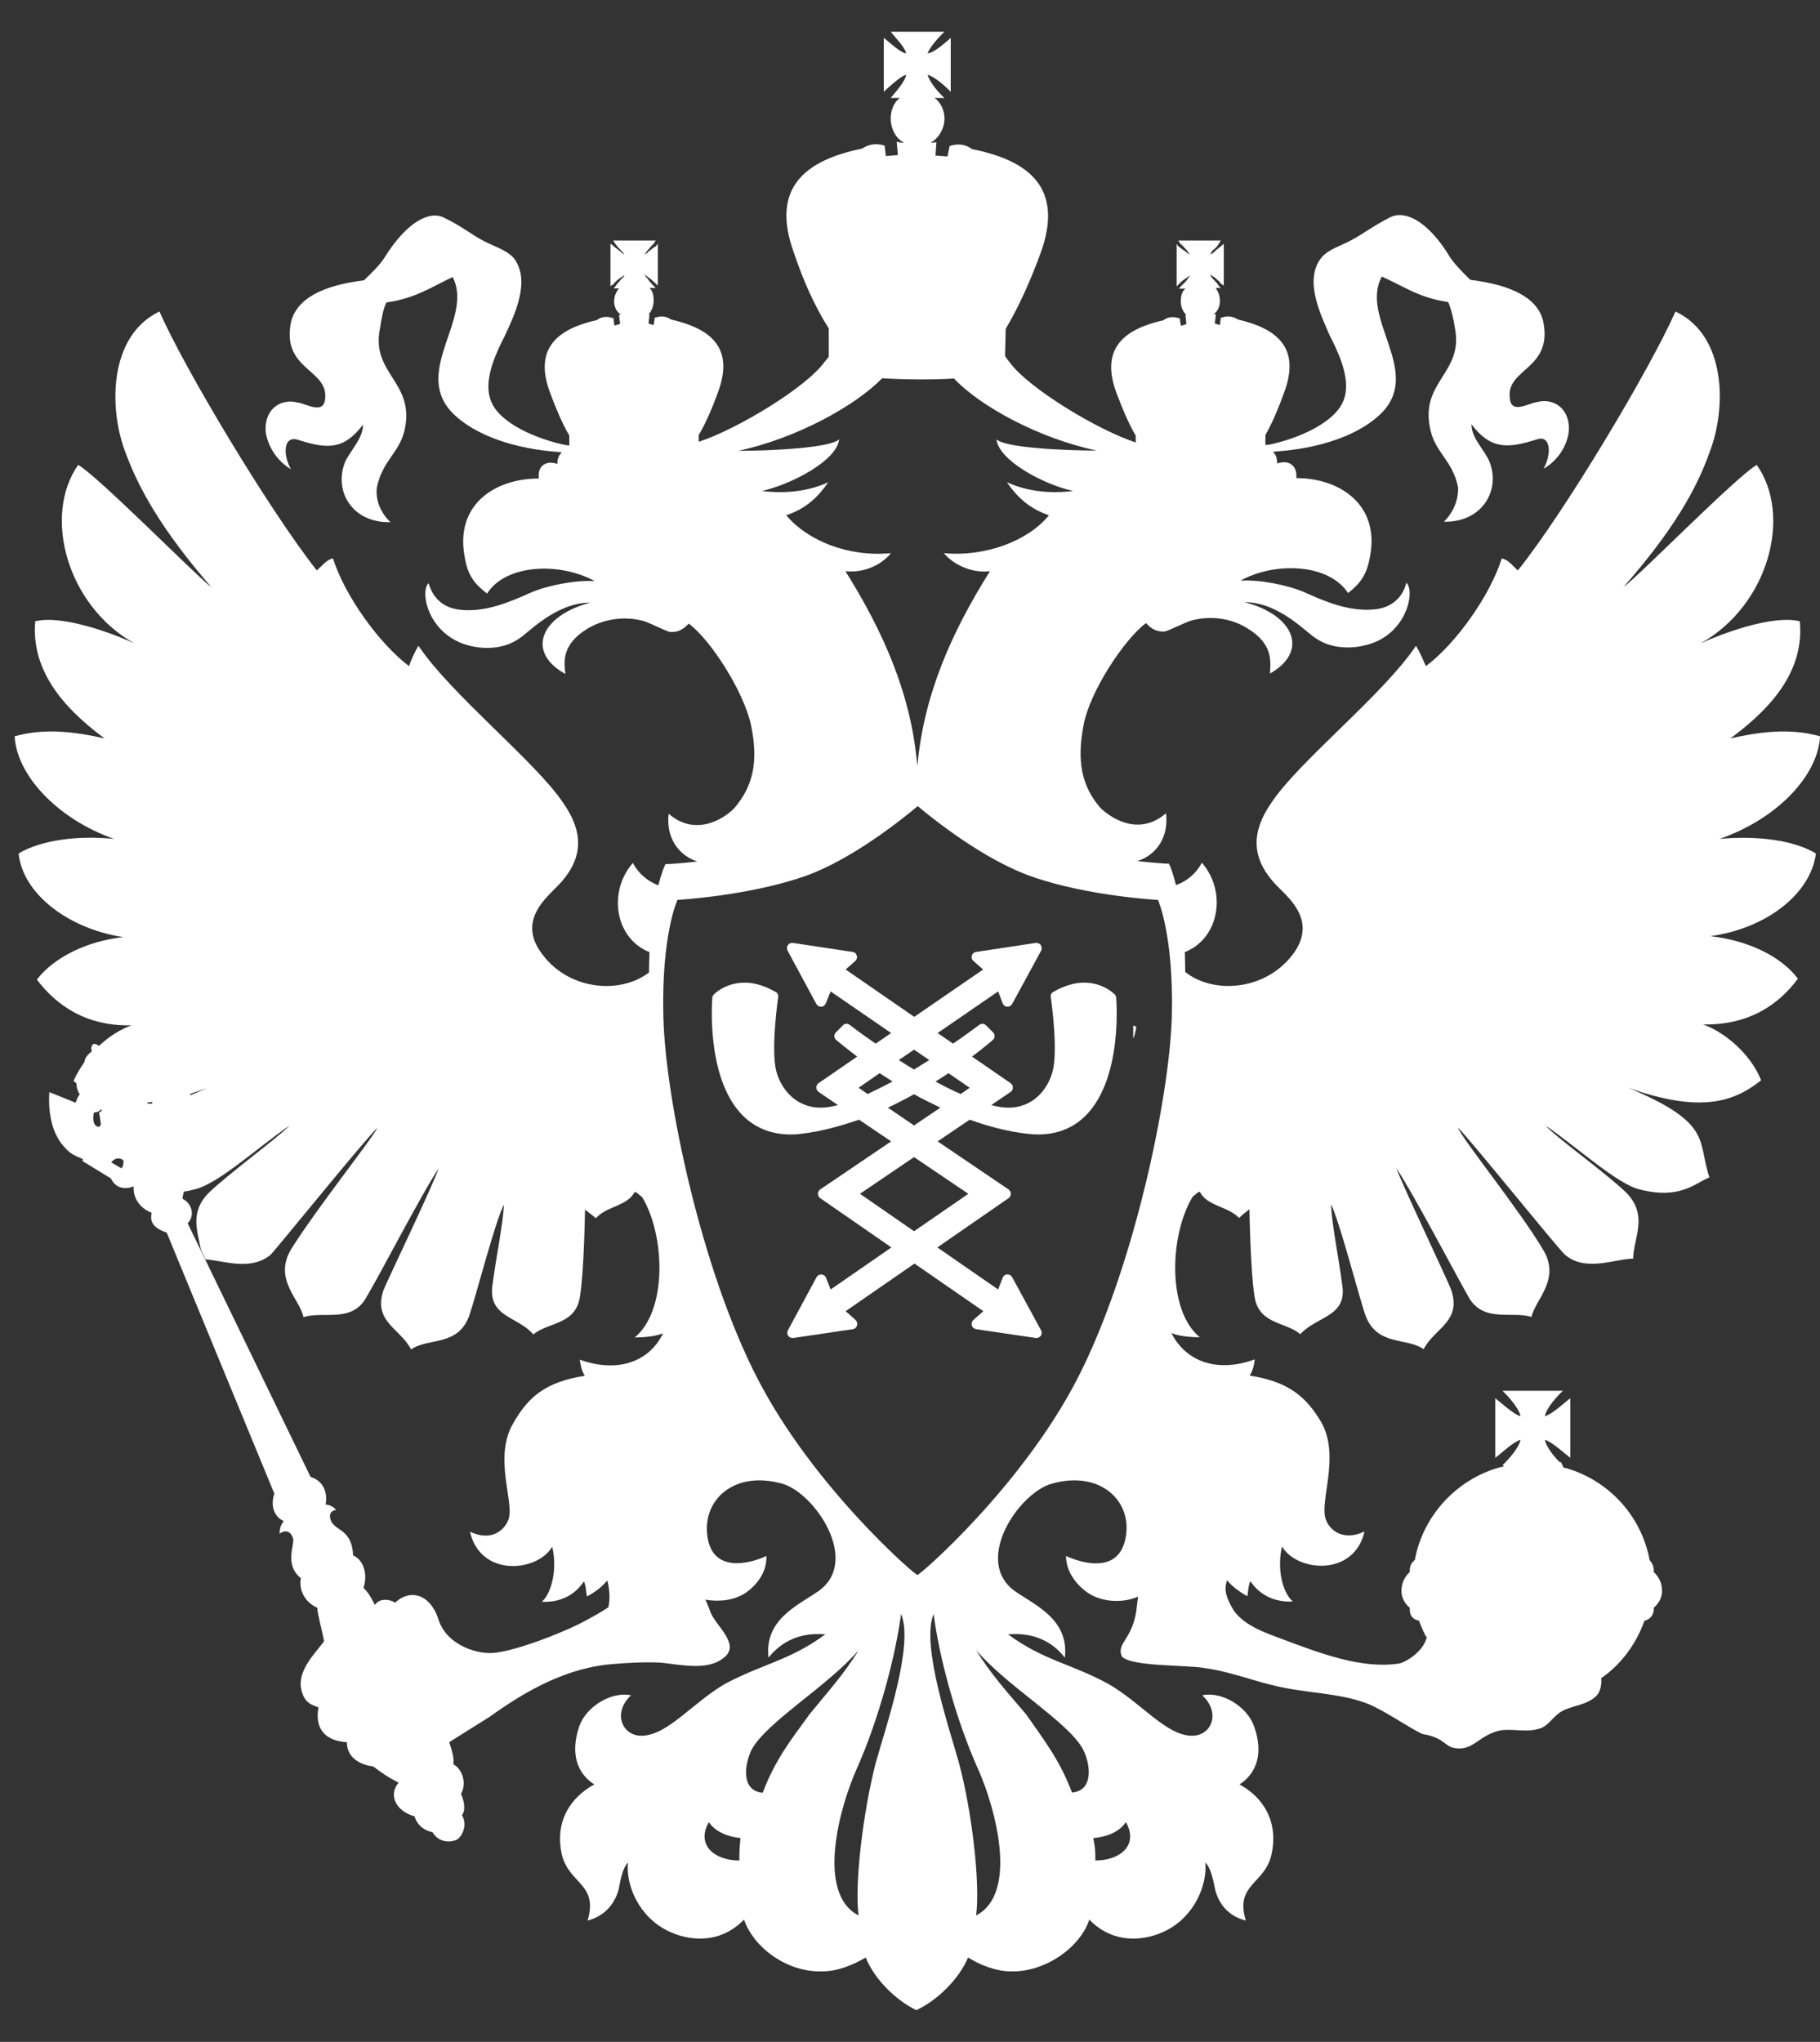
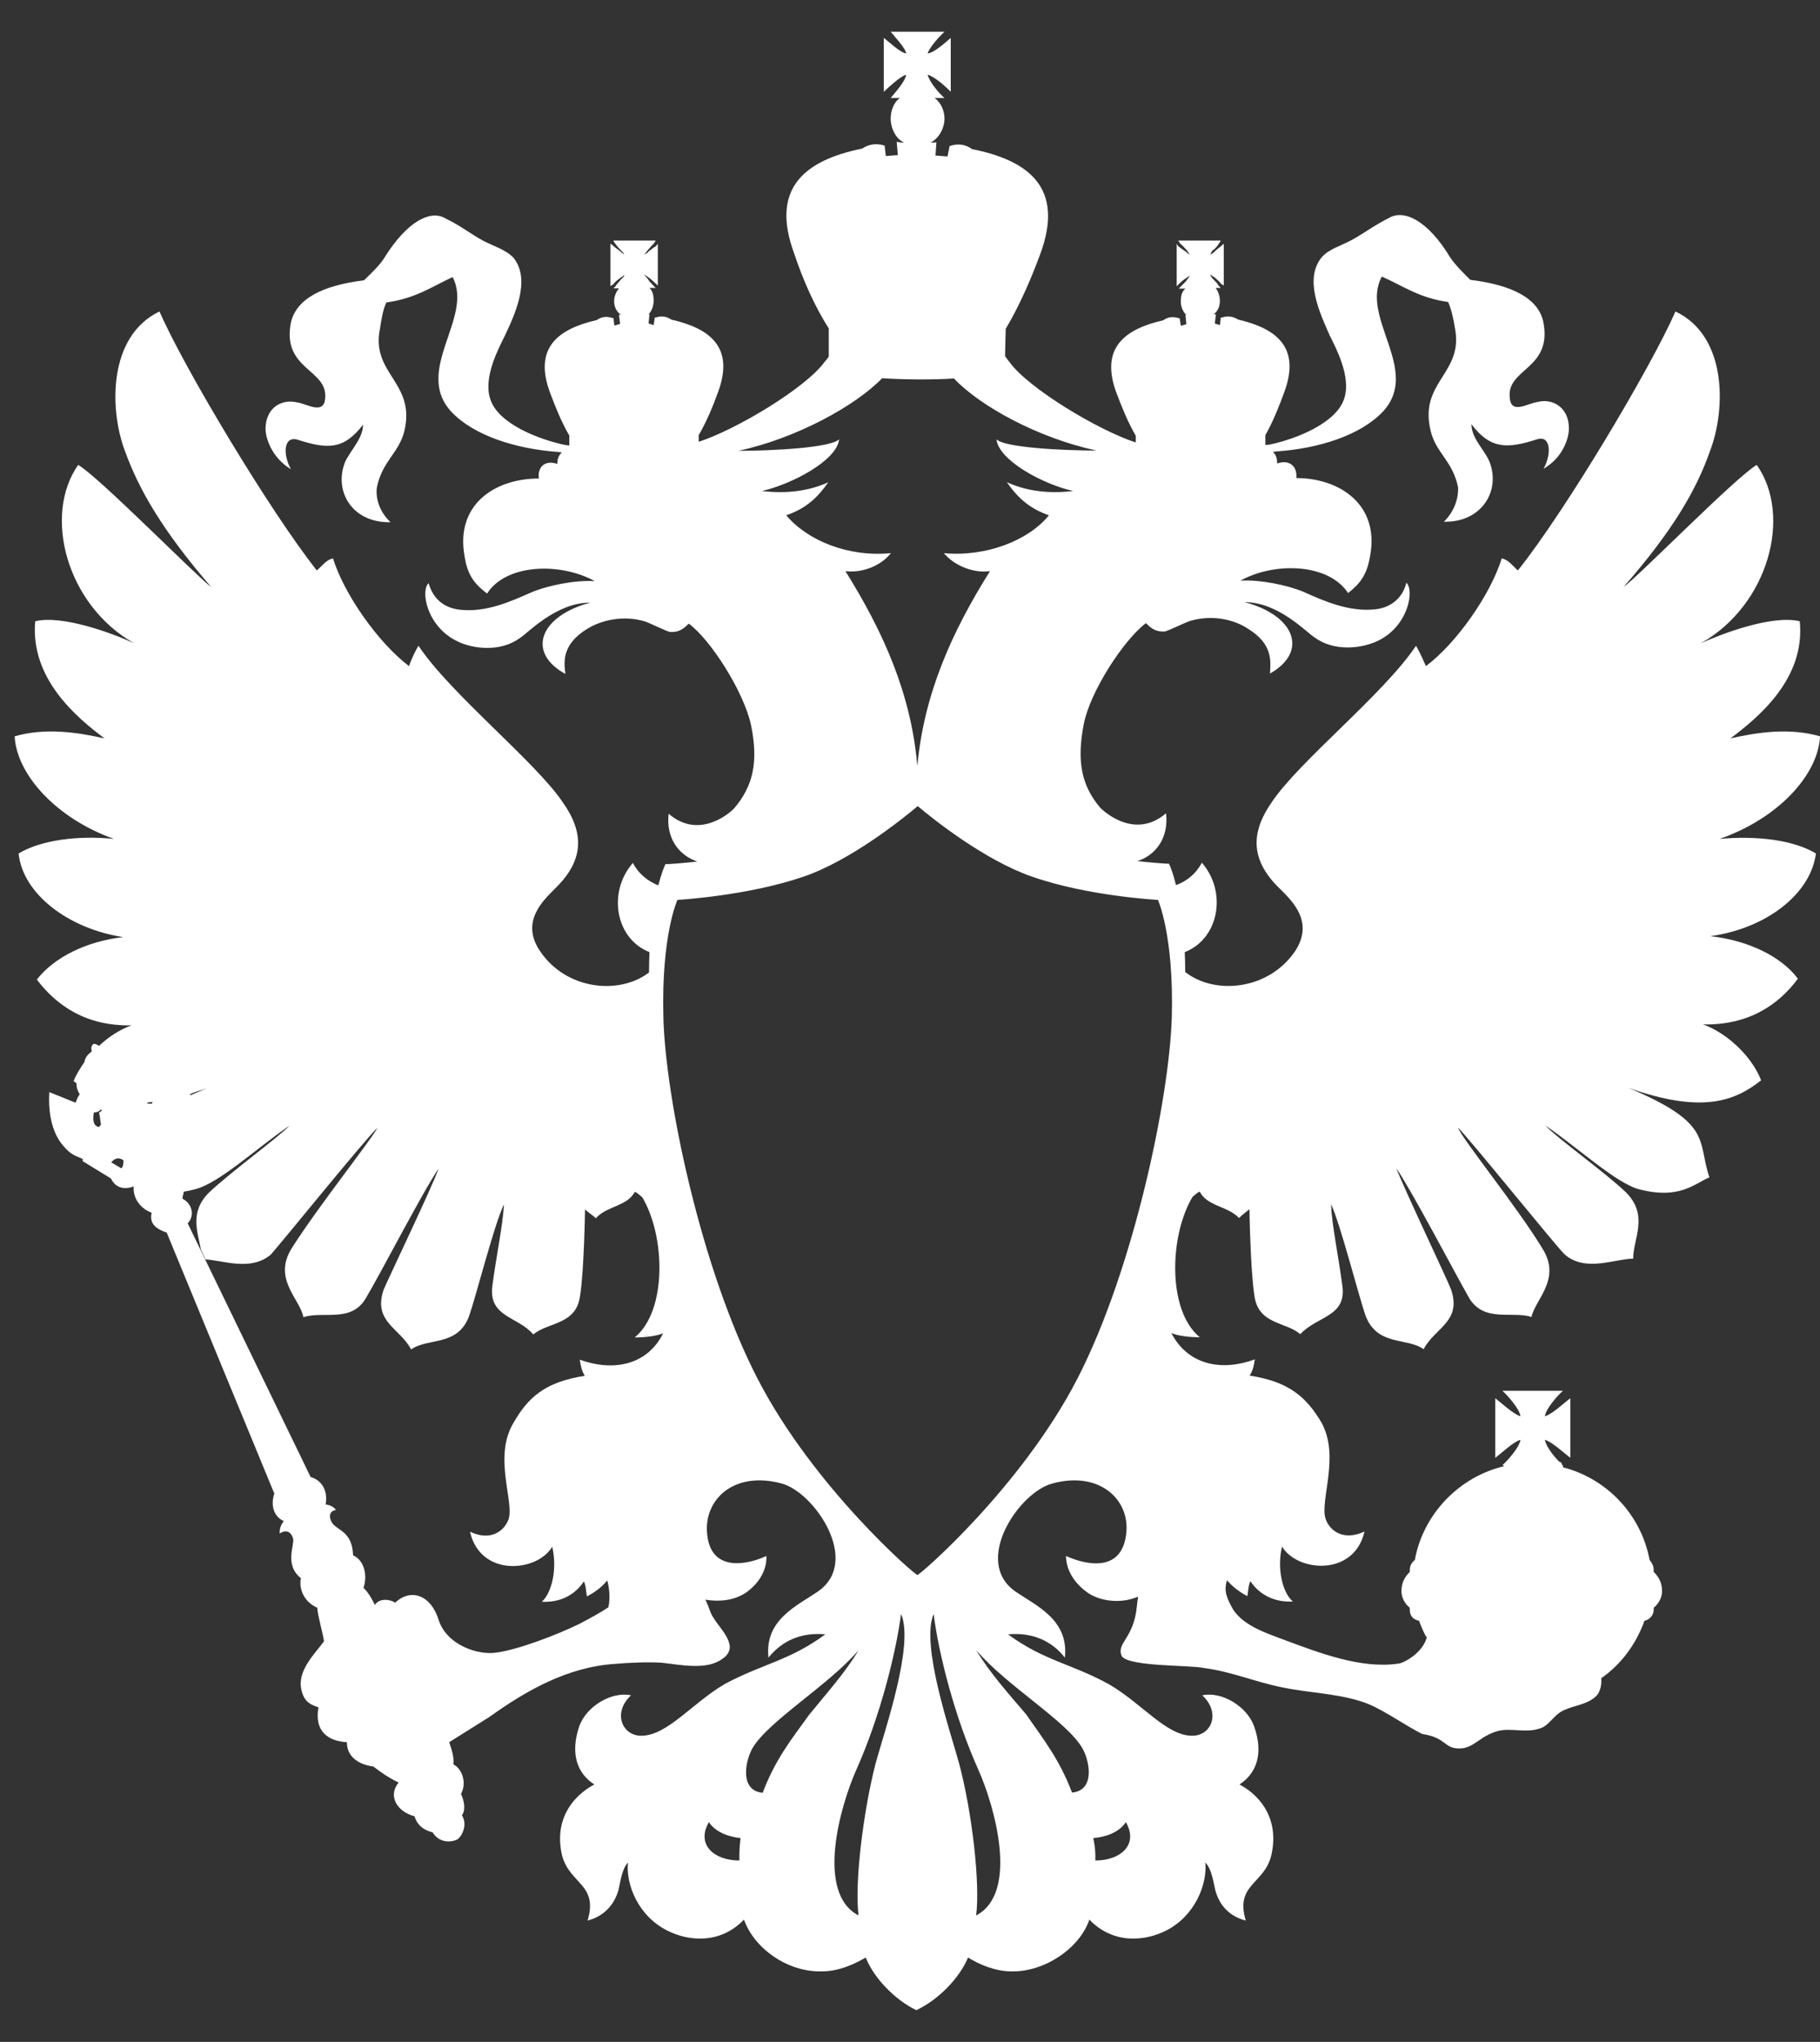
<svg xmlns="http://www.w3.org/2000/svg" width="41" height="46" viewBox="0 0 41 46" fill="none">
  <rect x="0" y="0" width="41" height="46" fill="#333333" stroke="none" />
-   <path d="M25.118 22.408C25.108 22.398 24.858 22.137 24.426 22.137C24.197 22.137 23.963 22.21 23.729 22.346C23.687 22.366 23.661 22.413 23.672 22.46C23.672 22.471 23.843 23.636 23.713 24.136C23.614 24.511 23.297 24.953 22.719 24.953C22.594 24.953 22.469 24.932 22.334 24.896H22.329L22.766 24.599C22.797 24.578 22.818 24.542 22.818 24.5C22.818 24.459 22.797 24.427 22.766 24.401L21.897 23.803C22.173 23.595 22.345 23.449 22.365 23.428C22.391 23.407 22.407 23.376 22.407 23.345C22.407 23.314 22.397 23.282 22.37 23.256L22.214 23.1C22.194 23.079 22.162 23.064 22.131 23.064C22.105 23.064 22.079 23.074 22.058 23.09C22.048 23.095 21.819 23.272 21.47 23.511L21.122 23.272L22.485 22.335L22.589 22.606C22.605 22.647 22.646 22.679 22.693 22.679C22.693 22.679 22.693 22.679 22.698 22.679C22.74 22.679 22.782 22.653 22.802 22.616L23.453 21.419C23.474 21.378 23.469 21.331 23.448 21.294C23.427 21.263 23.391 21.242 23.349 21.242C23.344 21.242 23.338 21.242 23.333 21.242L21.991 21.445C21.944 21.45 21.907 21.482 21.892 21.529C21.881 21.57 21.892 21.617 21.928 21.648L22.147 21.841L20.596 22.908L19.05 21.841L19.269 21.648C19.3 21.617 19.316 21.57 19.3 21.529C19.29 21.482 19.253 21.45 19.206 21.445L17.863 21.242C17.858 21.242 17.853 21.242 17.848 21.242C17.806 21.242 17.77 21.258 17.749 21.294C17.723 21.331 17.723 21.378 17.744 21.419L18.389 22.616C18.41 22.653 18.452 22.679 18.493 22.679C18.498 22.679 18.498 22.679 18.498 22.679C18.545 22.679 18.582 22.647 18.603 22.606L18.712 22.335L20.075 23.272L19.727 23.511C19.378 23.272 19.149 23.095 19.144 23.09C19.123 23.074 19.097 23.064 19.071 23.064C19.04 23.064 19.009 23.074 18.988 23.1L18.832 23.256C18.811 23.277 18.795 23.308 18.795 23.345C18.795 23.376 18.811 23.407 18.837 23.428C18.863 23.449 19.035 23.595 19.31 23.803L18.441 24.401C18.41 24.422 18.389 24.459 18.389 24.5C18.389 24.542 18.41 24.573 18.441 24.599L18.878 24.896C18.878 24.896 18.878 24.896 18.873 24.896C18.738 24.932 18.613 24.953 18.488 24.953C17.91 24.953 17.588 24.511 17.489 24.136C17.359 23.636 17.53 22.471 17.53 22.46C17.536 22.413 17.515 22.366 17.473 22.346C17.234 22.21 17 22.137 16.776 22.137C16.339 22.137 16.089 22.392 16.078 22.408C16.058 22.424 16.047 22.455 16.047 22.476C16.042 22.549 15.907 24.23 16.687 25.083C16.974 25.395 17.354 25.557 17.806 25.557C17.884 25.557 17.973 25.557 18.056 25.541C18.498 25.489 18.93 25.369 19.352 25.224L20.075 25.713L18.478 26.795C18.446 26.821 18.426 26.853 18.426 26.894C18.426 26.931 18.441 26.967 18.478 26.993L20.081 28.102L18.712 29.049L18.608 28.783C18.592 28.742 18.55 28.716 18.504 28.71C18.504 28.71 18.504 28.71 18.498 28.71C18.457 28.71 18.415 28.736 18.394 28.773L17.749 29.97C17.728 30.006 17.733 30.058 17.754 30.09C17.775 30.121 17.811 30.142 17.853 30.142C17.858 30.142 17.863 30.142 17.869 30.142L19.212 29.944C19.258 29.939 19.295 29.902 19.305 29.861C19.321 29.814 19.305 29.767 19.274 29.736L19.05 29.538L20.601 28.466L22.152 29.538L21.928 29.736C21.892 29.767 21.881 29.814 21.892 29.861C21.902 29.902 21.944 29.933 21.991 29.944L23.333 30.142C23.338 30.142 23.344 30.142 23.349 30.142C23.385 30.142 23.422 30.126 23.448 30.09C23.474 30.053 23.474 30.006 23.453 29.97L22.802 28.773C22.782 28.736 22.745 28.71 22.698 28.71H22.693C22.641 28.71 22.605 28.742 22.589 28.783L22.485 29.049L21.116 28.102L22.719 26.993C22.75 26.972 22.771 26.936 22.771 26.894C22.771 26.853 22.75 26.821 22.719 26.795L21.122 25.713L21.845 25.224C22.261 25.375 22.693 25.489 23.136 25.541C23.224 25.552 23.307 25.557 23.385 25.557C23.843 25.557 24.218 25.395 24.504 25.083C25.285 24.23 25.15 22.549 25.145 22.476C25.145 22.455 25.134 22.429 25.118 22.408ZM20.591 23.647L20.934 23.881C20.825 23.948 20.71 24.021 20.591 24.094C20.471 24.021 20.356 23.954 20.247 23.881L20.591 23.647ZM19.342 24.505L19.815 24.177C19.909 24.235 20.003 24.297 20.107 24.365C19.919 24.464 19.732 24.557 19.545 24.646L19.342 24.505ZM21.814 26.894L20.591 27.737L19.373 26.894L20.591 26.067L21.814 26.894ZM20.591 25.354L20.003 24.953C20.211 24.854 20.403 24.755 20.591 24.651C20.778 24.755 20.976 24.854 21.184 24.953L20.591 25.354ZM21.642 24.646C21.455 24.563 21.262 24.469 21.075 24.365C21.179 24.302 21.272 24.24 21.366 24.177L21.845 24.505L21.642 24.646Z" fill="white" />
-   <path d="M25.529 23.397C25.576 23.303 25.597 23.126 25.597 23.126L25.529 23.105V23.397Z" fill="white" />
  <path d="M40.908 19.227C40.408 18.925 39.581 18.821 38.738 18.899C40.054 18.441 40.955 17.463 41.002 16.588C40.315 16.39 39.602 16.494 38.982 16.635C39.622 16.156 40.674 15.282 40.544 13.996C39.924 13.845 38.79 14.277 38.316 14.491C39.836 13.637 40.382 11.618 39.575 10.473C39.097 10.754 36.926 12.971 36.573 13.226C37.697 11.941 38.222 11.02 38.524 10.156C38.883 9.214 38.909 7.569 37.744 7.017C37.192 8.277 35.266 11.509 34.194 12.851C34.075 12.747 33.981 12.607 33.83 12.581C33.575 13.398 32.815 14.486 32.123 15.006C32.087 14.938 32.019 14.751 31.899 14.548C31.165 15.646 29.261 17.15 28.646 18.077C28.168 18.764 28.168 19.383 28.834 20.023C29.105 20.294 29.614 20.767 29.172 21.433C28.569 22.313 27.356 22.417 26.7 21.897C26.7 21.741 26.695 21.59 26.69 21.449C27.465 21.147 27.647 20.091 27.075 19.435C26.95 19.674 26.742 19.851 26.492 19.94C26.424 19.664 26.367 19.534 26.362 19.518L26.331 19.456H26.263C26.258 19.456 26.003 19.44 25.623 19.399C26.055 19.258 26.331 18.857 26.268 18.321C25.602 18.894 24.936 18.347 24.785 18.196C24.369 17.707 24.249 17.155 24.415 16.312C24.556 15.579 25.316 14.413 25.815 14.038C25.888 14.106 26.003 14.246 26.247 14.225C26.388 14.179 26.622 14.059 26.799 13.991C27.304 13.84 27.793 13.955 28.105 14.158C28.678 14.507 28.626 14.892 28.61 15.173C29.479 14.683 29.177 13.866 28.038 13.565C28.818 13.565 29.458 14.277 29.625 14.366C30.057 14.683 30.676 14.611 31.035 14.439C31.727 14.111 31.868 13.294 31.681 13.127C31.613 13.419 31.389 13.679 30.988 13.726C30.395 13.793 29.823 13.539 29.37 13.335C28.985 13.174 28.366 13.054 27.944 13.081C28.725 12.649 29.937 12.695 30.369 13.361C30.629 13.153 30.791 12.966 30.863 12.534C31.087 11.368 30.177 10.77 29.203 10.77C29.229 10.489 29.032 10.348 28.771 10.442C28.771 10.322 28.74 10.228 28.672 10.182C28.693 10.182 28.725 10.171 28.745 10.171C29.724 10.104 30.65 9.802 31.15 9.276C32.024 8.339 30.629 7.153 31.129 6.231C31.608 6.44 31.962 6.71 32.623 6.804C32.69 6.944 32.753 7.226 32.773 7.376C32.987 8.417 31.962 8.589 32.227 9.698C32.342 10.202 32.721 10.374 32.846 10.973C32.846 10.973 32.893 11.389 32.529 11.753C33.372 11.774 33.814 11.061 33.554 10.4C33.44 10.13 33.148 9.875 33.148 9.557C33.58 10.13 33.965 10.109 34.631 9.895C34.933 9.802 34.959 10.223 34.772 10.562C35.23 10.291 35.344 9.849 35.344 9.651C35.344 9.182 34.98 8.964 34.631 9.057C34.434 9.078 34.038 9.349 34.012 8.964C33.929 8.298 34.98 8.324 34.767 7.252C34.652 6.715 34.054 6.419 33.122 6.304C33.029 6.211 32.794 5.987 32.669 5.8C32.159 4.951 31.629 4.727 31.311 4.899C30.936 5.087 30.744 5.248 30.437 5.414C30.192 5.545 29.932 5.612 29.771 5.8C29.365 6.304 29.75 7.085 29.958 7.564C30.099 7.845 30.437 8.485 30.286 8.964C30.119 9.536 29.177 9.895 28.605 10.015C28.569 10.015 28.542 10.025 28.506 10.025V9.802C28.672 9.51 28.813 9.162 28.928 8.844C29.313 7.814 28.74 7.397 27.892 7.199C27.783 7.132 27.668 7.106 27.528 7.153H27.502L27.481 7.324L27.366 7.288L27.392 7.08H27.34C27.439 7.012 27.481 6.892 27.481 6.778C27.481 6.653 27.434 6.554 27.387 6.487H27.502L27.455 6.44C27.434 6.393 27.387 6.346 27.314 6.273C27.293 6.252 27.267 6.205 27.267 6.179C27.288 6.2 27.314 6.226 27.361 6.247C27.408 6.294 27.476 6.341 27.502 6.388L27.569 6.434V5.492L27.502 5.55C27.481 5.571 27.408 5.617 27.361 5.669C27.314 5.716 27.293 5.716 27.267 5.737C27.267 5.716 27.288 5.69 27.314 5.643C27.387 5.597 27.434 5.529 27.455 5.492L27.502 5.42H26.544L26.591 5.492C26.638 5.524 26.695 5.597 26.742 5.643C26.763 5.69 26.789 5.716 26.809 5.737C26.783 5.716 26.742 5.716 26.716 5.669C26.633 5.623 26.591 5.576 26.544 5.55L26.508 5.492V6.45L26.554 6.403C26.601 6.356 26.648 6.31 26.726 6.263C26.752 6.242 26.794 6.216 26.82 6.195C26.794 6.216 26.773 6.263 26.752 6.289C26.705 6.362 26.643 6.403 26.601 6.455L26.554 6.502H26.705C26.622 6.57 26.601 6.669 26.601 6.794C26.601 6.908 26.648 7.028 26.726 7.095H26.705L26.726 7.304L26.601 7.34L26.575 7.168H26.554C26.414 7.121 26.299 7.147 26.206 7.215C25.342 7.413 24.769 7.834 25.154 8.86C25.274 9.177 25.415 9.526 25.586 9.817V9.968C24.723 9.687 23.166 8.74 22.75 8.168C22.703 8.11 22.667 8.063 22.646 8.027H22.641L22.656 7.408C22.958 6.903 23.229 6.284 23.437 5.716C23.983 4.233 23.177 3.614 21.897 3.359C21.767 3.265 21.605 3.218 21.392 3.291L21.345 3.525L21.074 3.504L21.095 3.203C21.059 3.213 21.012 3.213 20.965 3.213C21.147 3.119 21.277 2.895 21.277 2.666C21.277 2.5 21.194 2.302 21.053 2.208H21.277C21.147 2.094 20.939 1.849 20.897 1.683C21.059 1.73 21.303 1.948 21.418 2.068V0.855C21.303 0.949 21.059 1.183 20.897 1.204C20.939 1.069 21.147 0.835 21.277 0.715H20.065C20.158 0.835 20.392 1.069 20.413 1.204C20.273 1.183 20.039 0.949 19.909 0.855V2.068C20.039 1.948 20.268 1.73 20.413 1.683C20.392 1.844 20.158 2.089 20.065 2.208H20.273C20.132 2.302 20.065 2.5 20.065 2.666C20.065 2.895 20.179 3.124 20.366 3.213C20.32 3.213 20.273 3.213 20.2 3.192L20.226 3.494L19.955 3.515L19.929 3.281C19.721 3.213 19.56 3.26 19.419 3.348C18.149 3.608 17.343 4.223 17.889 5.706C18.077 6.273 18.347 6.898 18.67 7.397V8.037C18.649 8.058 18.623 8.105 18.576 8.152C18.17 8.724 16.604 9.672 15.74 9.953V9.802C15.912 9.51 16.057 9.162 16.172 8.844C16.557 7.814 15.985 7.397 15.121 7.199C15.022 7.132 14.912 7.106 14.772 7.153H14.751L14.725 7.324L14.611 7.288L14.631 7.08H14.611C14.678 7.012 14.725 6.892 14.725 6.778C14.725 6.653 14.704 6.554 14.631 6.487H14.772L14.725 6.44C14.678 6.393 14.631 6.346 14.585 6.273C14.564 6.252 14.527 6.205 14.501 6.179C14.527 6.2 14.585 6.226 14.605 6.247C14.673 6.294 14.72 6.341 14.772 6.388L14.819 6.434V5.492L14.772 5.55C14.725 5.571 14.678 5.617 14.605 5.669C14.585 5.716 14.527 5.716 14.501 5.737C14.527 5.716 14.559 5.69 14.585 5.643C14.631 5.597 14.678 5.529 14.725 5.492L14.772 5.42H13.814L13.861 5.492C13.882 5.524 13.944 5.597 13.991 5.643C14.038 5.69 14.059 5.716 14.059 5.737C14.043 5.711 14.017 5.711 13.976 5.664C13.918 5.617 13.846 5.571 13.825 5.545L13.752 5.487V6.445L13.825 6.398C13.846 6.351 13.918 6.304 13.976 6.258C14.023 6.237 14.043 6.211 14.064 6.19C14.064 6.211 14.043 6.258 13.996 6.284C13.95 6.356 13.887 6.398 13.866 6.45L13.819 6.497H13.944C13.887 6.565 13.835 6.663 13.835 6.788C13.835 6.903 13.882 7.023 13.991 7.09H13.944L13.97 7.298L13.84 7.335L13.819 7.163H13.793C13.653 7.116 13.539 7.142 13.445 7.21C12.581 7.408 12.008 7.829 12.394 8.854C12.513 9.172 12.654 9.521 12.825 9.812V10.036C12.789 10.036 12.758 10.025 12.732 10.025C12.159 9.906 11.202 9.547 11.04 8.974C10.889 8.495 11.228 7.855 11.368 7.574C11.592 7.095 11.967 6.315 11.571 5.81C11.394 5.623 11.139 5.555 10.889 5.425C10.588 5.263 10.4 5.097 10.015 4.91C9.708 4.738 9.188 4.956 8.657 5.81C8.542 5.997 8.298 6.216 8.199 6.315C7.278 6.429 6.684 6.721 6.554 7.262C6.341 8.334 7.392 8.313 7.325 8.974C7.299 9.359 6.893 9.089 6.705 9.068C6.341 8.974 5.982 9.193 5.982 9.661C5.982 9.859 6.112 10.301 6.554 10.572C6.367 10.234 6.388 9.812 6.705 9.906C7.371 10.119 7.741 10.14 8.178 9.567C8.178 9.88 7.897 10.14 7.772 10.411C7.512 11.077 7.944 11.785 8.797 11.764C8.412 11.399 8.49 10.983 8.49 10.983C8.61 10.385 8.985 10.213 9.11 9.708C9.37 8.599 8.339 8.428 8.563 7.387C8.584 7.236 8.631 6.955 8.704 6.814C9.37 6.721 9.734 6.455 10.197 6.242C10.676 7.163 9.297 8.35 10.177 9.286C10.681 9.812 11.613 10.114 12.581 10.182C12.602 10.182 12.633 10.192 12.659 10.197C12.591 10.244 12.555 10.332 12.555 10.452C12.3 10.359 12.102 10.499 12.139 10.78C11.134 10.78 10.249 11.379 10.468 12.544C10.536 12.976 10.702 13.164 10.973 13.372C11.394 12.706 12.607 12.659 13.398 13.091C12.966 13.065 12.347 13.185 11.967 13.346C11.519 13.544 10.952 13.804 10.359 13.736C9.948 13.689 9.739 13.434 9.656 13.138C9.469 13.304 9.609 14.116 10.307 14.449C10.655 14.621 11.275 14.694 11.707 14.376C11.873 14.283 12.513 13.575 13.299 13.575C12.165 13.877 11.847 14.694 12.737 15.183C12.701 14.902 12.659 14.517 13.226 14.168C13.544 13.97 14.043 13.851 14.538 14.002C14.71 14.069 14.944 14.189 15.084 14.236C15.329 14.257 15.443 14.116 15.516 14.049C16.021 14.423 16.755 15.589 16.916 16.323C17.093 17.166 16.963 17.712 16.541 18.207C16.401 18.358 15.724 18.904 15.063 18.332C15.001 18.868 15.277 19.263 15.709 19.409C15.324 19.451 15.063 19.466 15.058 19.466H14.991L14.964 19.529C14.959 19.539 14.902 19.674 14.829 19.945C14.59 19.851 14.382 19.68 14.257 19.44C13.684 20.096 13.861 21.147 14.631 21.449C14.626 21.595 14.621 21.746 14.621 21.907C13.96 22.417 12.763 22.308 12.17 21.433C11.712 20.767 12.237 20.288 12.498 20.023C13.164 19.383 13.164 18.764 12.68 18.077C12.06 17.155 10.161 15.646 9.427 14.548C9.307 14.746 9.24 14.933 9.214 15.006C8.527 14.486 7.757 13.398 7.502 12.581C7.361 12.602 7.257 12.747 7.137 12.851C6.076 11.509 4.14 8.277 3.593 7.017C2.438 7.569 2.459 9.214 2.813 10.156C3.125 11.02 3.65 11.941 4.759 13.226C4.41 12.966 2.24 10.754 1.761 10.473C0.96 11.618 1.506 13.637 3.021 14.491C2.558 14.277 1.413 13.845 0.793 13.996C0.679 15.282 1.714 16.156 2.355 16.635C1.73 16.494 1.017 16.39 0.33 16.588C0.377 17.463 1.288 18.446 2.568 18.899C1.751 18.816 0.923 18.925 0.419 19.227C0.512 20.138 1.543 20.924 2.776 21.111C1.949 21.204 1.215 21.569 0.83 22.068C1.282 22.662 1.949 23.12 2.963 23.099C2.729 23.182 2.459 23.343 2.23 23.562C2.204 23.541 2.157 23.515 2.115 23.515C2.063 23.536 2.047 23.609 2.063 23.656C2.063 23.656 2.063 23.656 2.063 23.692C1.964 23.76 1.912 23.843 1.902 23.926C1.808 24.062 1.709 24.218 1.657 24.358C1.683 24.369 1.704 24.395 1.725 24.405C1.72 24.478 1.74 24.567 1.798 24.655C1.751 24.702 1.73 24.77 1.704 24.842L1.111 24.603C1.079 25.144 1.199 25.587 1.47 25.862C1.683 26.107 1.928 26.071 1.855 26.154L2.5 26.549C2.615 26.794 2.849 26.794 3.01 26.726C3.01 26.726 3.01 26.747 3.01 26.773C3.01 27.028 3.187 27.236 3.416 27.32C3.369 27.533 3.463 27.668 3.755 27.767L6.18 33.648C6.086 33.929 6.18 34.174 6.393 34.267C6.341 34.335 6.299 34.408 6.299 34.548C6.393 34.481 6.534 34.455 6.601 34.653C6.648 34.793 6.393 35.246 6.778 35.553C6.726 35.824 6.872 36.099 7.148 36.219C7.148 36.36 7.278 36.812 7.299 36.974C7.127 37.218 6.726 37.593 6.778 38.004C6.825 38.296 6.94 38.389 7.174 38.462C7.08 38.988 7.371 39.222 7.814 39.248C7.814 39.633 8.173 39.769 8.407 39.794C8.631 39.961 8.725 40.029 8.98 40.159C8.745 40.435 8.912 40.799 9.339 40.919C9.386 41.08 9.505 41.221 9.745 41.278C9.885 41.512 10.14 41.512 10.291 41.444C10.385 41.398 10.551 41.127 10.405 40.893C10.499 40.778 10.452 40.554 10.385 40.414C10.525 40.159 10.405 39.841 10.213 39.748C10.239 39.607 10.166 39.383 10.119 39.248C10.458 39.035 10.879 38.769 11.03 38.676C11.857 38.082 12.794 37.551 13.856 37.484C14.127 37.458 14.626 37.437 14.907 37.458C15.339 37.505 15.932 37.635 16.281 37.364C16.39 37.296 16.458 37.177 16.437 37.062C16.39 36.792 16.099 36.557 16.005 36.318C15.979 36.245 15.938 36.136 15.891 36.037C16.193 36.089 16.474 36.047 16.645 35.964C16.833 35.897 17.286 35.558 17.265 35.053C16.901 35.225 16.026 35.459 15.932 34.575C15.839 33.794 16.526 33.128 17.603 33.419C18.337 33.606 19.409 35.168 18.43 35.85C17.952 36.178 17.218 36.49 17.312 37.343C17.624 36.958 18.045 36.771 18.592 36.818C17.79 37.411 17.171 37.484 16.328 37.937C15.594 38.368 15.048 39.082 14.47 39.102C14.028 39.123 13.783 38.597 14.215 38.192C13.783 38.098 13.211 38.436 13.049 38.889C12.841 39.508 13.002 39.951 13.388 40.2C12.867 40.481 12.477 41.028 12.664 41.809C12.841 42.449 13.481 42.449 13.237 43.266C13.596 43.172 13.83 42.928 13.934 42.579C13.981 42.334 14.028 42.079 14.147 41.96C14.095 42.449 14.376 43.172 15.048 43.5C15.501 43.724 16.213 43.812 16.76 43.245C16.984 43.885 17.738 44.437 18.524 44.411C18.883 44.411 19.237 44.255 19.503 44.099C19.69 44.572 20.169 45.056 20.642 45.285C21.131 45.056 21.61 44.572 21.808 44.099C22.068 44.26 22.427 44.411 22.776 44.411C23.531 44.432 24.327 43.885 24.54 43.245C25.087 43.812 25.8 43.724 26.253 43.5C26.919 43.172 27.2 42.449 27.153 41.96C27.278 42.079 27.325 42.334 27.377 42.579C27.47 42.928 27.699 43.172 28.064 43.266C27.819 42.449 28.475 42.449 28.636 41.809C28.823 41.028 28.438 40.476 27.923 40.2C28.298 39.956 28.475 39.514 28.251 38.889C28.09 38.436 27.517 38.098 27.085 38.192C27.517 38.597 27.283 39.123 26.83 39.102C26.258 39.082 25.711 38.363 24.972 37.937C24.134 37.479 23.515 37.411 22.708 36.818C23.255 36.771 23.687 36.958 23.989 37.343C24.082 36.49 23.349 36.178 22.87 35.85C21.902 35.168 22.963 33.606 23.713 33.419C24.774 33.128 25.477 33.794 25.368 34.575C25.253 35.465 24.4 35.23 24.015 35.053C24.015 35.553 24.468 35.891 24.655 35.964C24.873 36.068 25.279 36.126 25.638 35.969C25.628 36.058 25.612 36.151 25.612 36.178C25.54 36.937 25.134 37.005 25.274 37.317C25.472 37.551 26.778 37.505 27.132 37.578C27.751 37.661 28.277 37.89 28.87 38.01C29.537 38.15 30.244 38.15 30.843 38.395C31.228 38.561 31.66 38.873 32.035 39.061C32.607 39.154 32.513 39.389 32.878 39.389C33.206 39.389 33.33 39.108 33.752 38.993C34.043 38.925 34.371 39.04 34.663 38.946C34.876 38.899 34.97 38.681 35.167 38.561C35.402 38.421 35.73 38.421 35.948 38.218C36.063 38.114 36.089 37.916 36.068 37.775L36.073 37.806C36.521 37.494 36.859 37.036 37.046 36.511C37.161 36.49 37.254 36.386 37.254 36.266C37.254 36.245 37.254 36.219 37.254 36.219C37.369 36.126 37.442 35.985 37.442 35.844C37.442 35.667 37.374 35.527 37.254 35.413C37.254 35.413 37.254 35.386 37.254 35.366C37.254 35.272 37.208 35.204 37.161 35.142C36.973 34.127 36.203 33.31 35.209 33.055C35.209 33.029 35.209 33.029 35.209 33.008H35.188C35.188 32.961 35.167 32.935 35.131 32.935C34.99 32.795 34.824 32.576 34.803 32.436C34.965 32.482 35.235 32.737 35.376 32.842V31.499C35.235 31.603 34.97 31.858 34.803 31.905C34.824 31.738 35.079 31.447 35.209 31.332H33.846C33.971 31.447 34.231 31.738 34.252 31.905C34.09 31.858 33.82 31.603 33.684 31.499V32.842C33.825 32.737 34.09 32.482 34.252 32.436C34.231 32.602 33.971 32.894 33.846 33.008L33.892 33.029C32.878 33.263 32.06 34.106 31.873 35.142C31.805 35.199 31.759 35.272 31.759 35.366C31.759 35.386 31.759 35.413 31.759 35.413C31.639 35.527 31.571 35.667 31.571 35.844C31.571 35.98 31.639 36.126 31.759 36.219C31.759 36.219 31.759 36.24 31.759 36.266C31.759 36.417 31.852 36.49 31.967 36.511C32.014 36.641 32.071 36.771 32.133 36.885C32.133 36.875 32.133 36.875 32.149 36.859C32.066 37.244 31.597 37.479 31.493 37.479C30.661 37.598 29.739 37.244 28.901 36.932C28.532 36.792 28.027 36.63 27.783 36.266C27.632 36.001 27.564 35.834 27.642 35.6C27.736 35.714 27.887 35.844 28.1 35.959C28.121 35.844 28.121 35.714 28.168 35.621C28.381 35.938 28.719 36.099 29.125 36.079C28.881 35.87 28.766 35.319 28.881 34.84C29.219 35.413 30.504 35.527 30.739 34.502C30.26 34.725 29.953 34.481 29.864 34.221C29.724 33.809 30.192 32.816 29.771 32.05C29.432 31.478 29.047 31.129 28.152 30.989C28.22 30.879 28.246 30.786 28.267 30.624C27.439 30.926 26.726 30.692 26.388 30.031C26.554 30.099 26.794 30.125 27.028 30.125C26.294 29.526 26.341 27.835 26.867 26.96C26.934 26.914 26.96 26.867 27.028 26.846C27.189 27.174 27.668 27.174 27.913 27.439C28.006 27.346 28.053 27.32 28.147 27.242C28.147 27.242 28.168 28.631 28.261 29.204C28.355 29.844 28.974 29.776 29.292 30.057C29.667 29.646 30.343 29.667 30.239 28.959C30.145 28.251 30.005 27.606 29.984 27.127C30.192 27.559 30.603 29.183 30.765 29.646C31.03 30.333 31.696 30.125 32.071 30.395C32.316 29.917 32.935 29.776 32.69 29.053C32.623 28.865 31.608 26.732 31.457 26.32C31.816 26.846 32.8 28.725 33.101 29.25C33.44 29.797 34.059 29.532 34.501 29.667C34.585 29.271 35.183 28.813 34.746 28.126C34.2 27.216 32.914 25.628 32.846 25.404C33.101 25.649 35.095 28.126 35.251 28.262C35.714 28.668 36.391 28.355 36.791 28.355C36.791 27.902 37.15 27.387 36.63 26.862C36.151 26.404 35.053 25.623 34.819 25.358C35.553 25.862 36.416 26.664 36.932 26.794C37.843 27.028 38.17 26.664 38.509 26.523C38.228 25.696 38.602 25.311 36.677 24.504C38.342 25.097 39.081 24.806 39.674 24.337C39.44 23.744 38.847 23.245 38.363 23.078C39.383 23.099 40.059 22.646 40.502 22.048C40.127 21.548 39.383 21.184 38.529 21.09C39.789 20.918 40.793 20.138 40.908 19.227ZM2.276 25.342C2.256 25.342 2.256 25.363 2.23 25.389C2.089 25.368 2.089 25.201 2.115 25.061C2.183 25.061 2.23 25.04 2.276 24.993L2.297 25.019L2.23 25.066C2.256 25.155 2.256 25.248 2.276 25.342ZM2.734 26.32L2.505 26.185C2.599 26.076 2.688 26.076 2.781 26.138C2.781 26.206 2.781 26.274 2.734 26.32ZM3.421 24.863C3.39 24.863 3.359 24.863 3.328 24.863C3.323 24.858 3.317 24.848 3.312 24.842C3.354 24.832 3.401 24.832 3.437 24.822C3.437 24.832 3.427 24.848 3.421 24.863ZM16.656 41.913C16.083 41.913 15.678 41.554 15.969 41.049C16.12 41.278 16.422 41.382 16.682 41.408C16.656 41.647 16.656 41.715 16.656 41.913ZM25.363 41.049C25.654 41.554 25.248 41.913 24.676 41.913C24.676 41.715 24.676 41.647 24.629 41.408C24.894 41.387 25.206 41.288 25.363 41.049ZM16.635 10.156C17.941 9.875 19.274 9.141 19.872 8.521C20.366 8.553 21.007 8.558 21.491 8.527C22.079 9.151 23.39 9.869 24.702 10.15C23.942 10.15 22.615 10.083 22.448 9.895C22.495 10.374 23.51 10.915 24.176 11.061C23.624 11.129 23.114 11.061 22.682 10.863C22.917 11.202 23.187 11.457 23.63 11.608C23.166 12.18 22.209 12.55 21.262 12.461C21.496 12.742 21.928 12.919 22.302 12.867C21.449 14.225 20.819 15.62 20.668 17.234H20.663V17.239C20.523 15.62 19.893 14.225 19.045 12.867C19.43 12.914 19.851 12.742 20.07 12.461C19.112 12.555 18.191 12.18 17.712 11.608C18.16 11.457 18.425 11.202 18.66 10.863C18.238 11.061 17.712 11.129 17.166 11.061C17.832 10.91 18.857 10.374 18.904 9.895C18.722 10.088 17.395 10.156 16.635 10.156ZM4.66 24.515C4.54 24.567 4.395 24.629 4.285 24.676C4.285 24.665 4.285 24.655 4.285 24.645C4.4 24.598 4.546 24.556 4.66 24.515ZM13.06 30.63C13.086 30.791 13.107 30.885 13.174 30.994C12.274 31.134 11.894 31.483 11.566 32.056C11.108 32.826 11.587 33.82 11.457 34.226C11.363 34.481 11.066 34.731 10.588 34.507C10.822 35.537 12.102 35.418 12.44 34.845C12.555 35.324 12.44 35.876 12.206 36.084C12.607 36.105 12.945 35.943 13.153 35.626C13.2 35.719 13.2 35.85 13.221 35.964C13.445 35.85 13.585 35.719 13.679 35.605C13.716 35.719 13.757 35.99 13.705 36.209C13.533 36.323 13.341 36.432 13.039 36.589C12.56 36.823 11.686 37.161 11.186 37.229C10.775 37.296 10.062 37.062 9.88 36.49C9.713 35.943 9.261 35.766 8.902 36.105C8.808 36.037 8.553 35.985 8.444 36.157C8.444 36.157 8.329 35.897 8.189 35.772C8.282 35.49 8.209 35.152 7.954 35.038C7.934 34.486 7.595 34.486 7.476 34.299C7.408 34.184 7.408 34.038 7.569 34.018C7.502 33.914 7.356 33.893 7.335 33.893C7.382 33.659 7.309 33.367 6.997 33.273L4.228 27.559C4.405 27.372 4.311 27.101 4.114 27.007C4.114 27.007 4.114 26.987 4.114 26.96C4.129 26.914 4.134 26.883 4.14 26.846C4.212 26.836 4.306 26.815 4.384 26.794C4.931 26.664 5.784 25.862 6.523 25.358C6.263 25.628 5.191 26.409 4.712 26.862C4.265 27.304 4.452 27.746 4.525 28.147L4.629 28.371C5.035 28.397 5.644 28.642 6.096 28.267C6.237 28.126 8.235 25.649 8.501 25.41C8.397 25.633 7.137 27.221 6.565 28.131C6.143 28.819 6.763 29.271 6.835 29.672C7.288 29.532 7.908 29.802 8.235 29.256C8.553 28.73 9.521 26.851 9.88 26.326C9.739 26.737 8.714 28.871 8.641 29.058C8.397 29.781 9.016 29.922 9.261 30.401C9.635 30.13 10.307 30.343 10.567 29.651C10.728 29.188 11.139 27.564 11.353 27.132C11.327 27.611 11.186 28.256 11.092 28.964C10.999 29.677 11.665 29.651 12.014 30.062C12.352 29.781 12.971 29.849 13.065 29.209C13.159 28.636 13.179 27.247 13.179 27.247C13.273 27.33 13.32 27.351 13.424 27.445C13.653 27.174 14.137 27.174 14.298 26.851C14.371 26.872 14.392 26.919 14.465 26.966C14.991 27.84 15.032 29.532 14.298 30.13C14.512 30.13 14.777 30.104 14.938 30.036C14.616 30.697 13.892 30.931 13.06 30.63ZM18.233 38.624C17.801 39.217 17.462 39.649 17.181 40.388C16.677 40.341 16.776 39.722 16.937 39.409C17.275 38.79 18.649 37.983 19.341 37.177C19.034 37.692 18.608 38.16 18.233 38.624ZM19.726 39.722C19.445 40.815 19.248 42.428 19.341 43.151C18.373 42.647 18.92 40.7 19.294 39.862C19.815 38.696 20.179 37.27 20.299 36.36C20.601 37.052 19.929 38.983 19.726 39.722ZM21.99 43.151C22.084 42.428 21.897 40.815 21.605 39.722C21.402 38.983 20.736 37.052 21.033 36.36C21.147 37.27 21.512 38.691 22.037 39.862C22.412 40.7 22.958 42.647 21.99 43.151ZM24.395 39.404C24.561 39.722 24.655 40.336 24.15 40.383C23.869 39.644 23.531 39.217 23.114 38.618C22.724 38.16 22.297 37.687 21.99 37.172C22.677 37.983 24.056 38.785 24.395 39.404ZM24.275 31.051C23.01 33.508 20.694 35.506 20.668 35.48C20.642 35.511 18.326 33.508 17.062 31.051C15.797 28.6 14.985 24.744 14.944 22.901C14.897 21.059 15.261 20.273 15.261 20.273C15.261 20.273 16.843 20.184 18.108 19.747C19.18 19.378 20.346 18.436 20.674 18.16C21.001 18.436 22.167 19.373 23.244 19.747C24.504 20.19 26.086 20.273 26.086 20.273C26.086 20.273 26.445 21.064 26.398 22.901C26.346 24.744 25.534 28.6 24.275 31.051Z" fill="white" />
</svg>